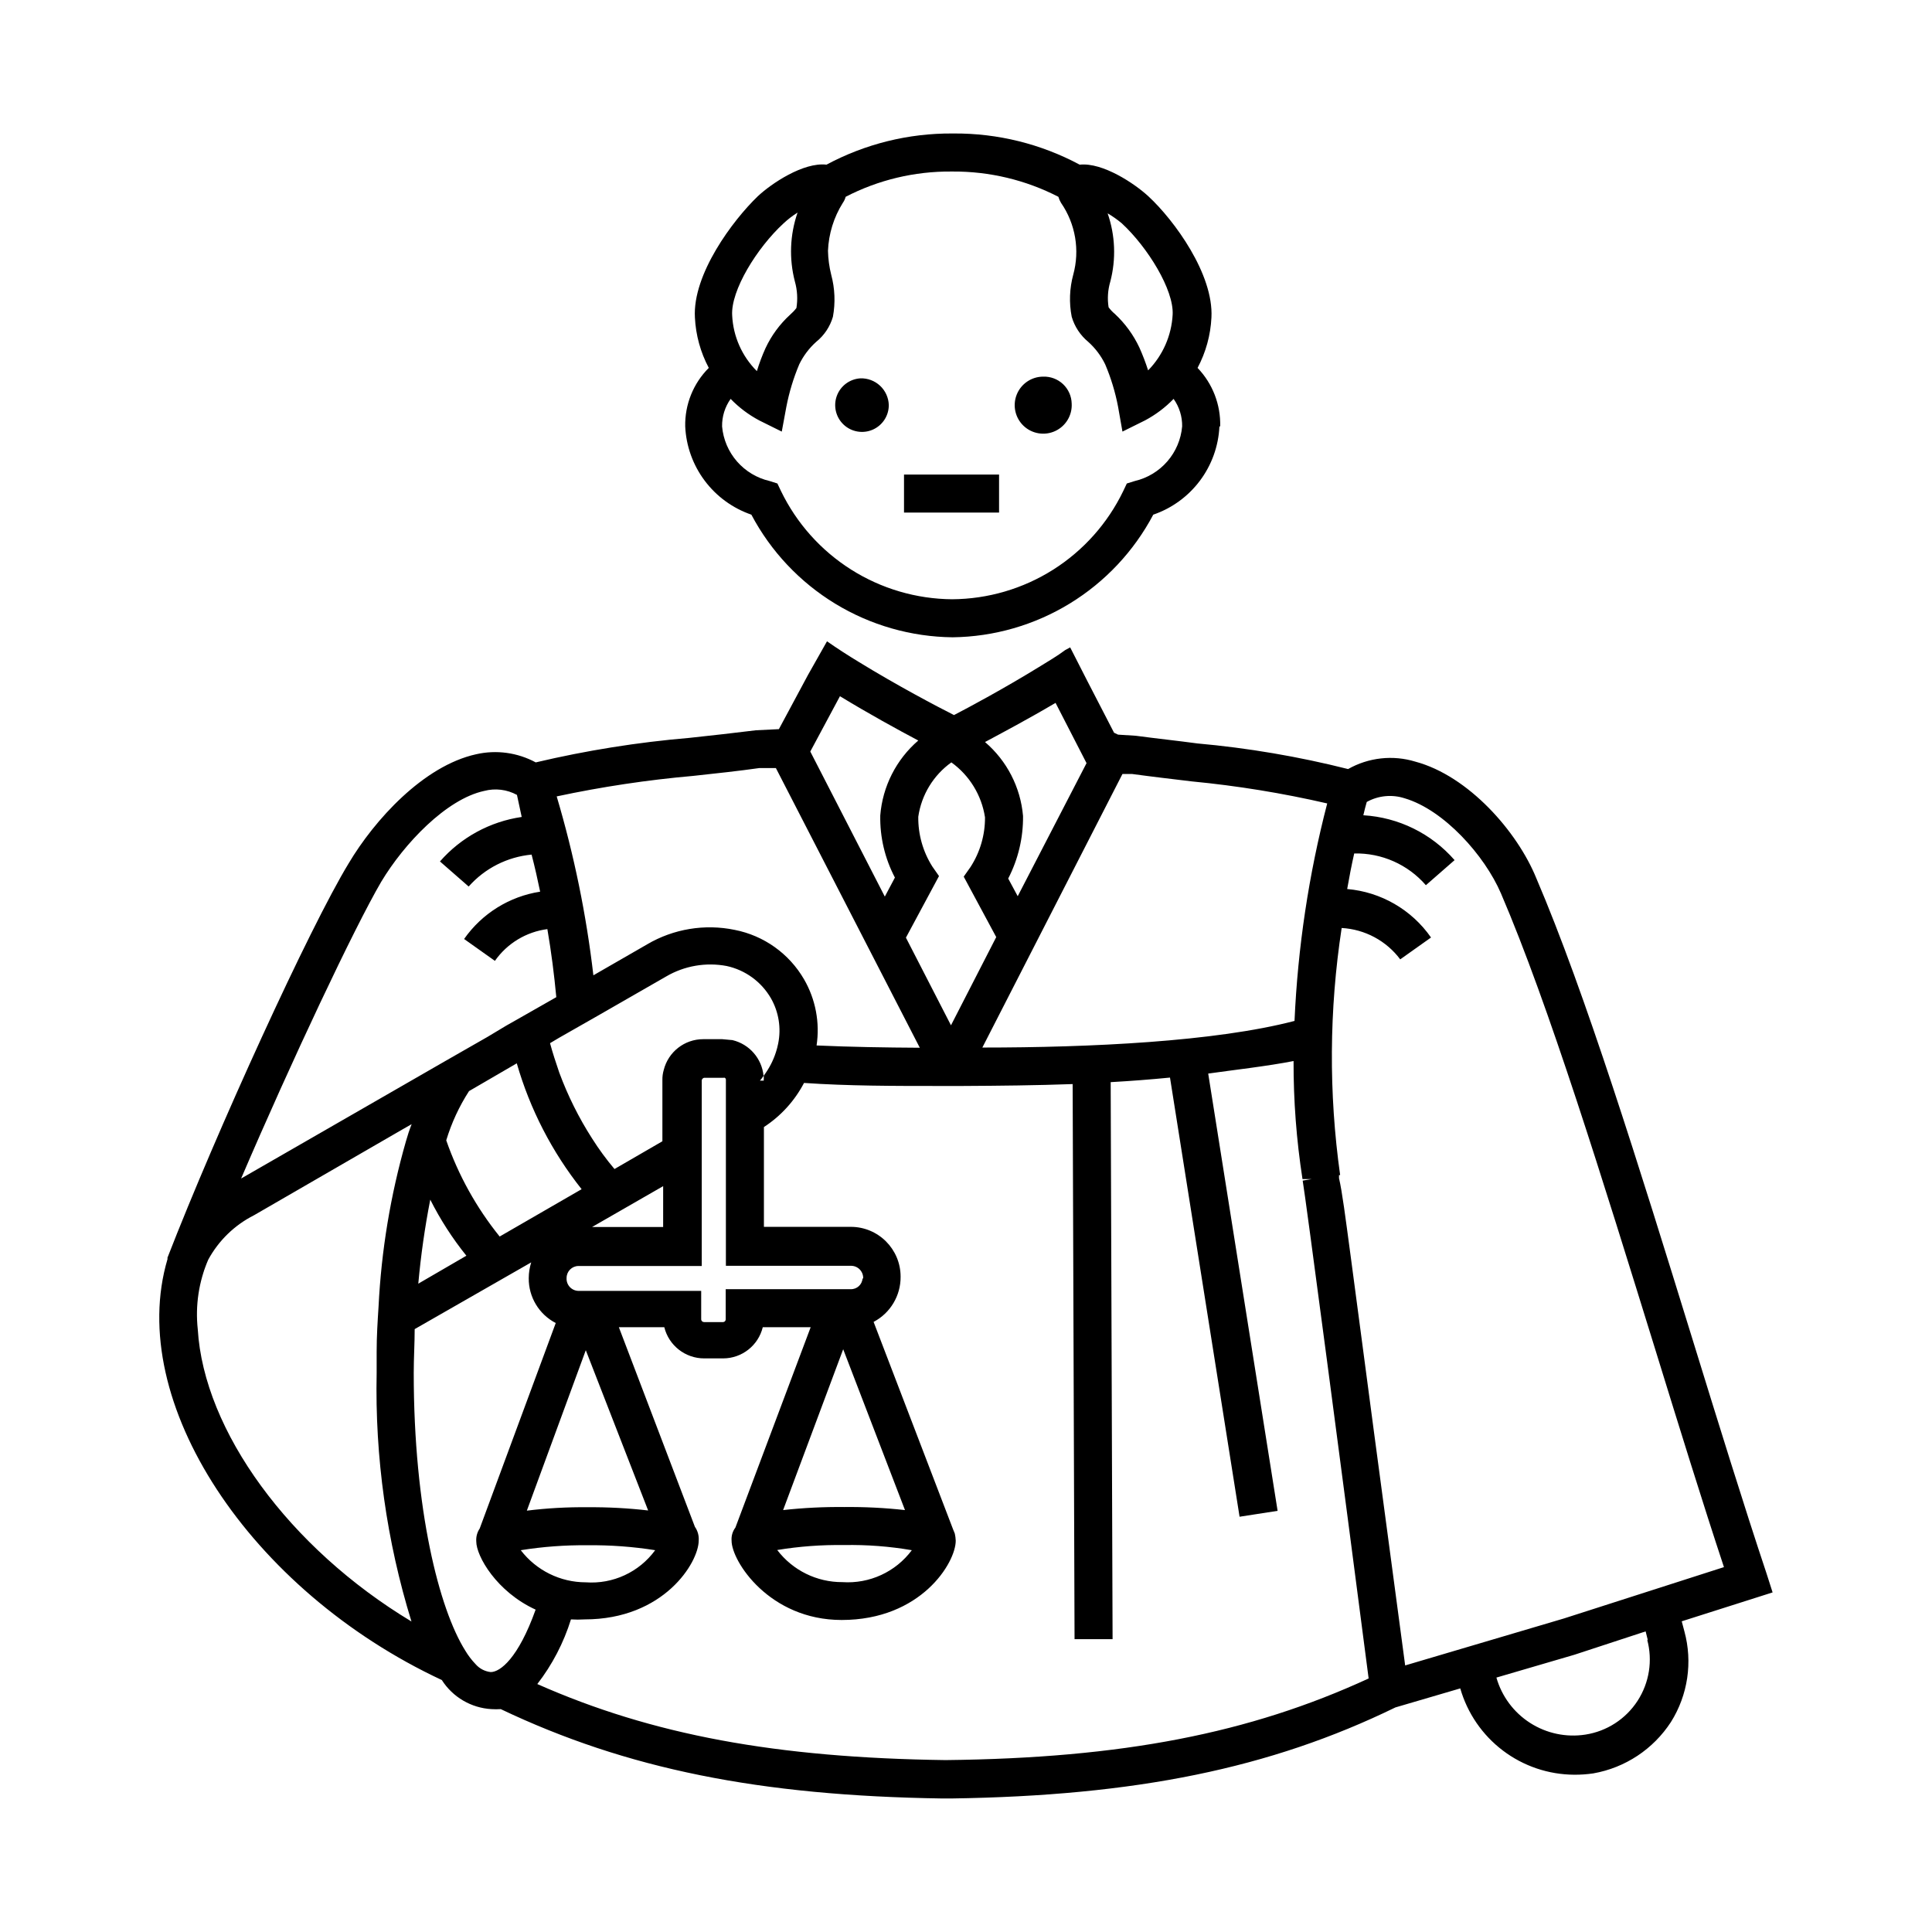
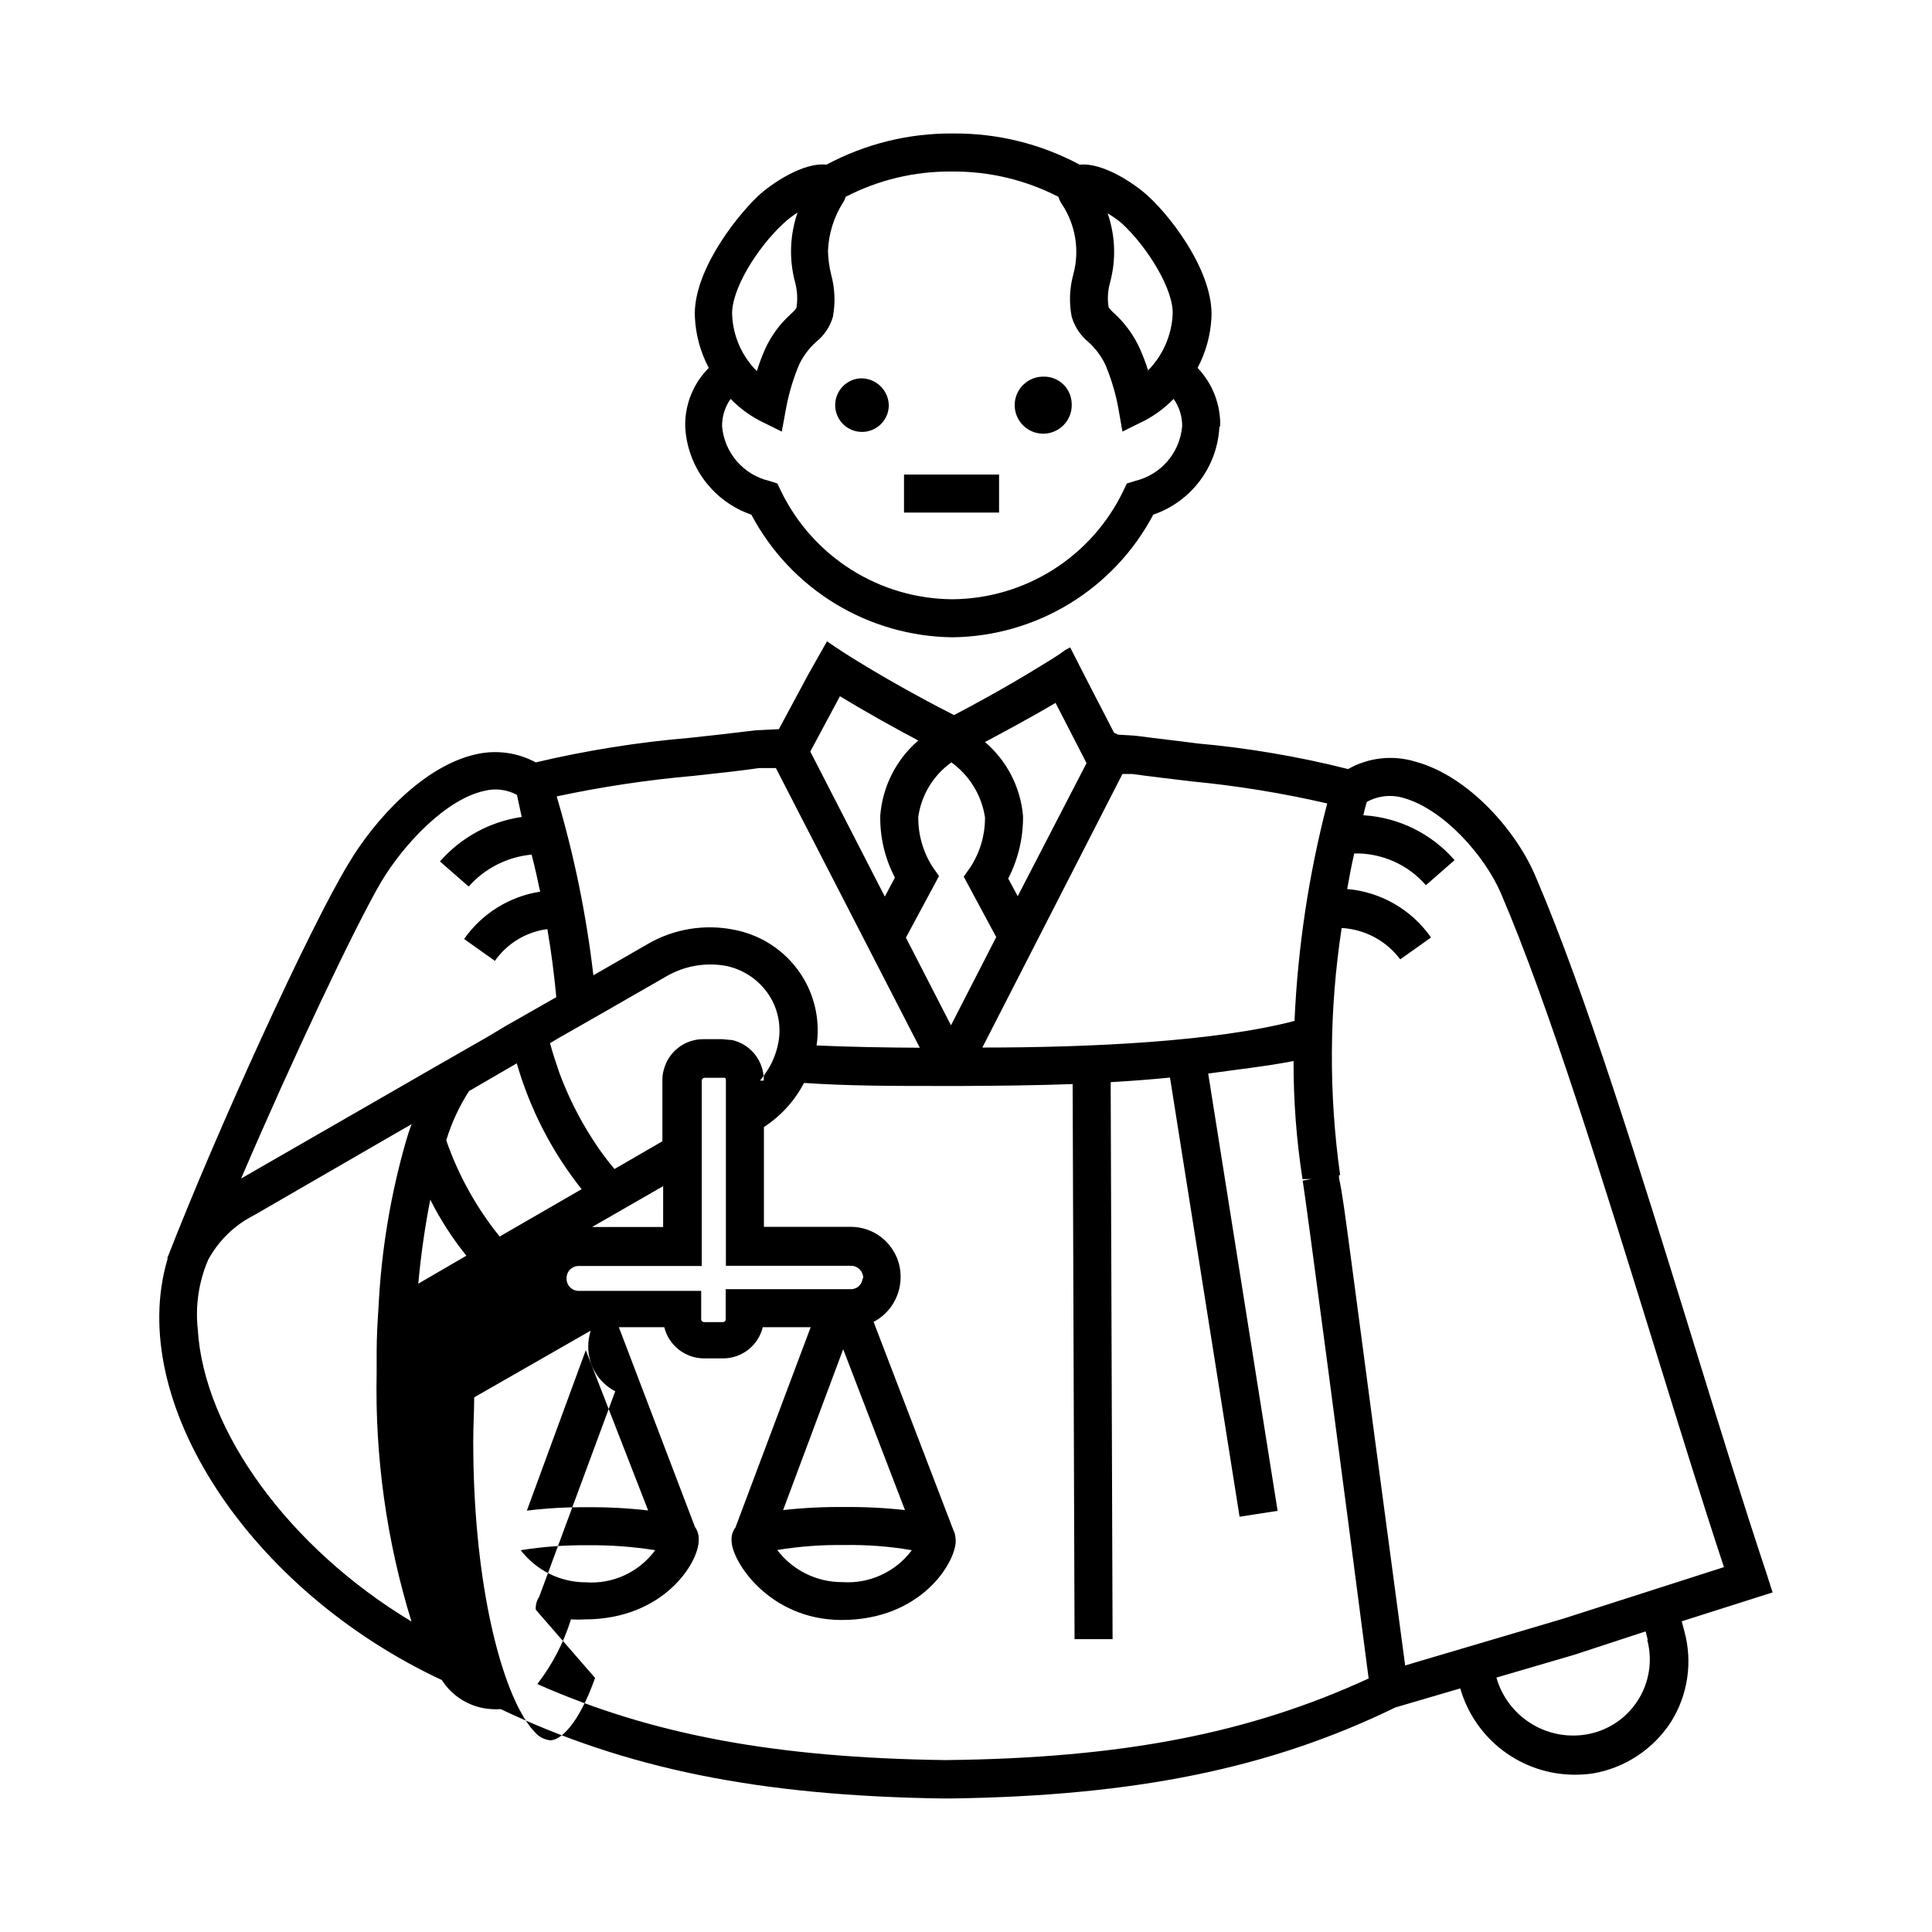
<svg xmlns="http://www.w3.org/2000/svg" fill="#000000" width="800px" height="800px" version="1.1" viewBox="144 144 512 512">
-   <path d="m428.01 250.97c0.164 3.086-1.57 5.965-4.375 7.262-2.809 1.297-6.121 0.754-8.367-1.371-2.246-2.125-2.969-5.406-1.828-8.281 1.141-2.871 3.918-4.762 7.012-4.766 1.953-0.066 3.856 0.652 5.277 1.996 1.418 1.344 2.242 3.203 2.281 5.16zm-56.023-6.703c-2.832 0.184-5.281 2.027-6.238 4.699-0.953 2.668-0.23 5.648 1.844 7.586 2.07 1.934 5.098 2.449 7.695 1.312 2.598-1.137 4.269-3.707 4.254-6.543-0.066-1.938-0.898-3.769-2.316-5.094-1.418-1.32-3.301-2.027-5.238-1.961zm36.777 25.492h-25.191v10.078h25.191zm-209.74 208.28c-0.301 0.906-0.656 1.715-0.957 2.469v0.555c-0.008 0.098-0.008 0.199 0 0.301v-0.555c0.039-0.098 0.039-0.203 0-0.301 0.102-0.605 0.406-1.512 0.957-2.469zm391.36 98.293c2.223 8.156 0.926 16.875-3.574 24.031-4.672 7.188-12.117 12.113-20.559 13.602-1.668 0.246-3.352 0.363-5.035 0.355-6.836-0.031-13.477-2.273-18.926-6.398-5.453-4.125-9.418-9.906-11.305-16.477l-17.18 5.039c-33.199 16.172-68.82 23.426-117.79 24.133h-2.215c-48.566-0.707-83.832-7.859-117.09-23.68h-0.004c-0.82 0.051-1.645 0.051-2.469 0-5.367-0.309-10.258-3.176-13.148-7.707-50.934-23.781-83.883-73.809-72.699-111.54v-0.402c13-33.457 37.586-87.363 48.012-104.49 6.801-11.438 19.801-25.844 33.805-28.918h0.004c5.344-1.215 10.949-0.441 15.77 2.164 13.391-3.16 26.996-5.336 40.707-6.496 6.047-0.656 11.992-1.309 17.633-2.016l6.098-0.301 7.707-14.359 5.039-8.918c2.672 1.863 5.543 3.727 8.465 5.492 10.078 6.195 20.605 11.738 25.191 14.055 4.082-2.117 13.098-6.953 22.371-12.645 2.367-1.461 5.039-3.023 7.106-4.586l1.309-0.707 4.527 8.867 7.106 13.754 1.059 0.504 4.734 0.301c5.644 0.754 10.934 1.309 16.172 2.016v0.004c13.508 1.207 26.902 3.481 40.055 6.801 5.422-3.074 11.871-3.785 17.832-1.965 14.059 3.777 27.004 18.488 32.043 30.883 12.949 30.23 27.355 76.73 41.312 121.92 6.953 22.52 13.551 43.883 19.699 62.32l1.613 5.039-24.082 7.656zm-186.05-154.72c28.566 0 61.715-1.562 82.727-7.055 0.863-19.461 3.769-38.781 8.664-57.637-11.832-2.731-23.832-4.684-35.922-5.844-5.039-0.605-10.629-1.258-15.82-1.965h-2.519zm0.703-80.965c5.801 4.957 9.422 11.996 10.078 19.598 0.062 5.766-1.285 11.457-3.93 16.578l2.519 4.684 18.238-35.266-8.211-15.973c-7.156 4.234-14.008 7.859-18.695 10.379zm-17.684 19.801c-0.059 4.668 1.234 9.254 3.731 13.199l1.762 2.519-8.766 16.324 11.941 23.227 11.992-23.375-8.617-16.023 1.812-2.57c2.527-3.918 3.859-8.488 3.828-13.148-0.898-5.856-4.109-11.102-8.914-14.562-4.762 3.41-7.93 8.613-8.77 14.41zm-28.617-17.281 19.75 38.441 2.672-5.039c-2.66-5.078-3.992-10.742-3.879-16.473 0.613-7.688 4.234-14.82 10.074-19.852-5.34-2.82-13.148-7.106-20.758-11.738zm-67.207 11.891c4.602 15.492 7.856 31.355 9.723 47.41l14.258-8.211v-0.004c6.988-4.098 15.246-5.461 23.176-3.828 7.734 1.508 14.438 6.285 18.391 13.098 3.066 5.301 4.238 11.48 3.324 17.535 8.969 0.402 18.188 0.555 27.355 0.605l-38.137-74.113h-4.434c-5.289 0.754-11.336 1.41-17.434 2.066h0.004c-12.176 1.07-24.273 2.887-36.227 5.441zm54.867 74.008c1.414-1.867 2.504-3.965 3.223-6.195 0.25-0.758 0.449-1.531 0.605-2.316 0.836-4.098 0.156-8.359-1.914-11.992-2.531-4.383-6.793-7.492-11.738-8.562-5.5-1.039-11.191-0.055-16.023 2.769l-18.34 10.531-10.078 5.742-2.367 1.41c0.707 2.621 1.512 5.039 2.469 7.859h0.004c2.254 6.09 5.16 11.918 8.664 17.383 1.793 2.836 3.781 5.547 5.945 8.109l12.695-7.356v-16.223c-0.016-0.902 0.102-1.801 0.355-2.668 1.203-4.805 5.523-8.172 10.477-8.164h5.039l2.719 0.25v0.004c4.481 1.078 7.781 4.883 8.215 9.469-0.289 0.445-0.609 0.867-0.957 1.262h1.008v-0.152c0.027-0.387 0.027-0.773 0-1.16zm37.434 115.12-16.375-42.621-15.922 42.621c5.371-0.594 10.77-0.863 16.172-0.805 5.387-0.059 10.77 0.211 16.125 0.805zm-16.121 9.27h-0.004c-5.938-0.09-11.871 0.348-17.734 1.312 4.102 5.394 10.504 8.551 17.281 8.512 7.172 0.484 14.094-2.703 18.391-8.461-5.922-1.02-11.93-1.477-17.938-1.363zm5.039-70.535-0.004 0.004c0.07-0.883-0.227-1.75-0.816-2.41-0.59-0.656-1.426-1.043-2.309-1.066h-33.25v-49.223c0.031-0.242-0.086-0.484-0.301-0.605-0.102-0.027-0.203-0.027-0.305 0h-5.039 0.004c-0.418 0-0.758 0.34-0.758 0.758v49.121h-32.695c-1.734 0.027-3.125 1.441-3.125 3.172-0.055 0.875 0.246 1.73 0.836 2.379 0.59 0.645 1.414 1.023 2.289 1.047h32.547v7.559h-0.004c0.027 0.398 0.359 0.707 0.758 0.707h5.039c0.387 0 0.703-0.316 0.703-0.707v-8.012h33.102c1.68 0.059 3.09-1.242 3.172-2.922zm-56.984 61.367-16.523-42.469-15.621 42.52c5.348-0.664 10.734-0.965 16.125-0.906 5.352-0.043 10.703 0.242 16.02 0.855zm-16.02 9.219c-5.941-0.062-11.871 0.375-17.734 1.312 4.106 5.363 10.473 8.508 17.23 8.512 7.188 0.523 14.133-2.695 18.387-8.512-5.914-0.941-11.898-1.379-17.883-1.312zm-23.328-81.816 21.715-12.543v-0.004c-7.852-9.887-13.688-21.219-17.18-33.352l-12.645 7.356h-0.004c-2.613 4.047-4.648 8.438-6.043 13.051 3.215 9.246 8.004 17.871 14.156 25.492zm-18.391-9.773c-1.441 7.363-2.5 14.793-3.172 22.266l12.746-7.406c-3.711-4.598-6.918-9.582-9.574-14.859zm61.715 7.254 0.004-10.832-18.844 10.832zm-111.85-12.848 54.113-31.137 11.184-6.398 5.039-3.023 1.965-1.109 11.234-6.398c-0.555-5.894-1.309-11.891-2.367-18.035-5.609 0.73-10.656 3.785-13.902 8.414l-8.16-5.793h-0.004c4.727-6.754 12.008-11.285 20.152-12.543-0.656-3.176-1.41-6.551-2.266-9.824-6.43 0.605-12.391 3.629-16.676 8.461l-7.609-6.648c5.586-6.383 13.27-10.566 21.664-11.789l-1.258-5.844c-2.648-1.445-5.75-1.824-8.668-1.059-10.078 2.168-21.262 14.008-27.305 24.082-7.156 12.242-23.781 47.508-37.133 78.645zm35.926 51.539v-5.691c0-4.031 0.25-7.961 0.504-11.941 0.734-14.824 3.168-29.512 7.258-43.781 0.438-1.578 0.941-3.09 1.512-4.535l-2.469 1.41-39.297 22.723h-0.004c-5.152 2.606-9.387 6.715-12.141 11.789-2.5 5.805-3.453 12.156-2.769 18.441 1.613 26.902 24.234 57.938 56.629 77.434-6.578-21.312-9.691-43.547-9.223-65.848zm42.168 62.723c-10.379-4.734-15.77-14.207-15.77-18.086h0.004c-0.094-1.211 0.227-2.418 0.906-3.426l20.152-54.461c-4.438-2.297-7.203-6.894-7.156-11.891 0.004-1.418 0.227-2.828 0.656-4.18l-30.883 17.684c0 3.777-0.25 7.609-0.25 11.637 0 36.172 6.75 62.574 13.652 73.555v0.004c0.77 1.289 1.68 2.488 2.719 3.574 1.027 1.191 2.469 1.949 4.031 2.117 2.519 0 7.305-3.676 11.891-16.523zm220.72 18.238c-6.848-52.797-16.824-128.37-17.48-131.95l2.367-0.402h-2.418c-1.605-10.352-2.394-20.812-2.367-31.289-6.852 1.359-16.273 2.418-22.621 3.324l18.391 115.88-10.078 1.562-18.438-116.38c-5.106 0.504-10.344 0.906-15.719 1.211l0.504 147.62h-10.078l-0.504-147.11c-9.621 0.352-19.445 0.453-29.27 0.504h-3.074-2.973c-12.043 0-24.184 0-35.871-0.805-2.481 4.742-6.141 8.77-10.629 11.688v26.449h23.023c7.289 0 13.199 5.91 13.199 13.199 0.051 5.023-2.711 9.652-7.156 11.992l21.059 54.965 0.453 1.109h0.004c0.141 0.629 0.227 1.27 0.25 1.914 0 5.844-9.219 21.008-30.23 21.008-19.145 0-29.172-15.566-29.172-21.008h0.004c-0.105-1.246 0.254-2.484 1.008-3.477l19.949-53.102h-12.695c-1.18 4.836-5.504 8.242-10.48 8.262h-5.039 0.004c-5.008 0.008-9.375-3.402-10.582-8.262h-12.039l20.152 52.898c0.742 1.059 1.102 2.34 1.008 3.629 0 5.793-9.219 20.906-30.23 20.906-1.207 0.078-2.418 0.078-3.625 0-1.93 6.195-4.949 12-8.918 17.133 30.48 13.504 63.379 19.547 108.17 20.152 46.902-0.504 80.609-7.106 112.1-21.613zm74.008-10.078-0.602-2.414-18.891 6.195-20.656 6.047c1.41 4.961 4.586 9.234 8.93 12.016 4.34 2.785 9.551 3.887 14.648 3.098 5.668-0.875 10.695-4.125 13.82-8.934s4.055-10.719 2.551-16.254zm20.152-19.445c-5.742-17.332-11.789-36.93-18.188-57.637-13.906-44.891-28.215-91.34-40.91-120.91-4.332-10.078-15.113-22.117-25.492-25.191l0.004 0.004c-3.344-1.098-6.996-0.75-10.074 0.957-0.301 1.109-0.656 2.316-0.906 3.527h-0.004c9.332 0.555 18.047 4.84 24.184 11.891l-7.609 6.648h0.004c-4.762-5.496-11.727-8.582-18.996-8.414-0.707 3.125-1.309 6.246-1.863 9.422 8.945 0.77 17.09 5.477 22.219 12.848l-8.16 5.793c-3.691-4.93-9.371-7.973-15.52-8.312-3.32 21.695-3.457 43.762-0.402 65.496h-0.301v0.805c0.855 3.68 1.664 10.078 3.074 20.555 1.715 12.746 3.93 29.773 6.195 46.754l8.262 61.82 42.066-12.445zm-133.71-302.29h0.004c-0.242 5.207-2.043 10.219-5.172 14.387-3.125 4.168-7.434 7.301-12.359 8.992-5.125 9.691-12.766 17.824-22.117 23.543-9.352 5.719-20.074 8.812-31.035 8.953-10.996-0.113-21.758-3.191-31.148-8.91s-17.062-13.867-22.207-23.586c-4.926-1.691-9.234-4.824-12.359-8.992-3.129-4.168-4.93-9.18-5.172-14.387-0.121-5.805 2.137-11.41 6.246-15.516-2.191-4.125-3.449-8.684-3.676-13.352-0.656-11.488 10.078-25.797 16.625-32.094 3.629-3.426 12.141-9.117 18.238-8.414v0.004c10.254-5.496 21.719-8.336 33.352-8.266h0.402c11.633-0.07 23.098 2.769 33.352 8.266 6.098-0.656 14.609 5.039 18.238 8.414 6.801 6.297 17.281 20.605 16.676 32.094v-0.004c-0.227 4.668-1.484 9.227-3.676 13.352 3.992 4.164 6.152 9.75 5.996 15.516zm-29.621-56.477c2.023 5.828 2.269 12.121 0.707 18.09-0.656 2.203-0.812 4.527-0.453 6.801 0.477 0.652 1.035 1.246 1.66 1.762 2.719 2.531 4.926 5.559 6.5 8.918 0.883 1.973 1.656 3.988 2.316 6.047 3.891-3.969 6.199-9.215 6.5-14.762 0.352-6.602-6.648-17.887-13.453-24.184h0.004c-1.184-0.996-2.449-1.887-3.781-2.672zm-99.5 27.055c0.266 5.566 2.602 10.828 6.547 14.762 0.625-2.062 1.383-4.082 2.269-6.043 1.57-3.379 3.797-6.406 6.547-8.918 0.613-0.531 1.172-1.121 1.664-1.766 0.375-2.336 0.238-4.723-0.402-7-1.578-6.035-1.332-12.398 0.703-18.289-1.332 0.836-2.578 1.797-3.727 2.871-7.055 6.5-14.008 17.785-13.602 24.383zm119.25 29.422c0.043-2.613-0.75-5.172-2.266-7.305-2.207 2.285-4.758 4.203-7.559 5.695l-5.996 2.973-1.156-6.551c-0.734-3.875-1.883-7.656-3.426-11.285-1.098-2.254-2.617-4.273-4.484-5.945-2.094-1.727-3.621-4.043-4.383-6.648-0.723-3.695-0.582-7.504 0.402-11.137 1.789-6.512 0.609-13.484-3.227-19.043-0.305-0.504-0.543-1.047-0.703-1.613-8.66-4.457-18.273-6.754-28.012-6.699h-0.402c-9.727-0.07-19.324 2.227-27.965 6.699-0.152 0.578-0.406 1.125-0.754 1.613-2.391 3.816-3.746 8.195-3.93 12.695 0.047 2.141 0.336 4.269 0.855 6.348 0.98 3.633 1.137 7.438 0.453 11.137-0.758 2.617-2.309 4.938-4.434 6.648-1.863 1.672-3.387 3.691-4.484 5.945-1.531 3.633-2.68 7.414-3.426 11.285l-1.211 6.551-5.996-2.973h0.004c-2.801-1.492-5.352-3.41-7.559-5.695-1.516 2.133-2.309 4.691-2.266 7.305 0.305 3.434 1.688 6.68 3.949 9.277 2.266 2.594 5.289 4.41 8.645 5.184l2.066 0.656 0.957 2.016c4.133 8.527 10.57 15.734 18.582 20.801 8.016 5.066 17.281 7.789 26.762 7.863 9.484-0.059 18.762-2.773 26.777-7.84 8.012-5.07 14.445-12.285 18.566-20.824l0.957-2.016 2.117-0.656c3.344-0.781 6.359-2.602 8.613-5.199 2.254-2.594 3.629-5.836 3.93-9.262z" />
+   <path d="m428.01 250.97c0.164 3.086-1.57 5.965-4.375 7.262-2.809 1.297-6.121 0.754-8.367-1.371-2.246-2.125-2.969-5.406-1.828-8.281 1.141-2.871 3.918-4.762 7.012-4.766 1.953-0.066 3.856 0.652 5.277 1.996 1.418 1.344 2.242 3.203 2.281 5.16zm-56.023-6.703c-2.832 0.184-5.281 2.027-6.238 4.699-0.953 2.668-0.23 5.648 1.844 7.586 2.07 1.934 5.098 2.449 7.695 1.312 2.598-1.137 4.269-3.707 4.254-6.543-0.066-1.938-0.898-3.769-2.316-5.094-1.418-1.32-3.301-2.027-5.238-1.961zm36.777 25.492h-25.191v10.078h25.191zm-209.74 208.28c-0.301 0.906-0.656 1.715-0.957 2.469v0.555c-0.008 0.098-0.008 0.199 0 0.301v-0.555c0.039-0.098 0.039-0.203 0-0.301 0.102-0.605 0.406-1.512 0.957-2.469zm391.36 98.293c2.223 8.156 0.926 16.875-3.574 24.031-4.672 7.188-12.117 12.113-20.559 13.602-1.668 0.246-3.352 0.363-5.035 0.355-6.836-0.031-13.477-2.273-18.926-6.398-5.453-4.125-9.418-9.906-11.305-16.477l-17.18 5.039c-33.199 16.172-68.82 23.426-117.79 24.133h-2.215c-48.566-0.707-83.832-7.859-117.09-23.68h-0.004c-0.82 0.051-1.645 0.051-2.469 0-5.367-0.309-10.258-3.176-13.148-7.707-50.934-23.781-83.883-73.809-72.699-111.54v-0.402c13-33.457 37.586-87.363 48.012-104.49 6.801-11.438 19.801-25.844 33.805-28.918h0.004c5.344-1.215 10.949-0.441 15.77 2.164 13.391-3.16 26.996-5.336 40.707-6.496 6.047-0.656 11.992-1.309 17.633-2.016l6.098-0.301 7.707-14.359 5.039-8.918c2.672 1.863 5.543 3.727 8.465 5.492 10.078 6.195 20.605 11.738 25.191 14.055 4.082-2.117 13.098-6.953 22.371-12.645 2.367-1.461 5.039-3.023 7.106-4.586l1.309-0.707 4.527 8.867 7.106 13.754 1.059 0.504 4.734 0.301c5.644 0.754 10.934 1.309 16.172 2.016v0.004c13.508 1.207 26.902 3.481 40.055 6.801 5.422-3.074 11.871-3.785 17.832-1.965 14.059 3.777 27.004 18.488 32.043 30.883 12.949 30.23 27.355 76.73 41.312 121.92 6.953 22.52 13.551 43.883 19.699 62.32l1.613 5.039-24.082 7.656zm-186.05-154.72c28.566 0 61.715-1.562 82.727-7.055 0.863-19.461 3.769-38.781 8.664-57.637-11.832-2.731-23.832-4.684-35.922-5.844-5.039-0.605-10.629-1.258-15.82-1.965h-2.519zm0.703-80.965c5.801 4.957 9.422 11.996 10.078 19.598 0.062 5.766-1.285 11.457-3.93 16.578l2.519 4.684 18.238-35.266-8.211-15.973c-7.156 4.234-14.008 7.859-18.695 10.379zm-17.684 19.801c-0.059 4.668 1.234 9.254 3.731 13.199l1.762 2.519-8.766 16.324 11.941 23.227 11.992-23.375-8.617-16.023 1.812-2.57c2.527-3.918 3.859-8.488 3.828-13.148-0.898-5.856-4.109-11.102-8.914-14.562-4.762 3.41-7.93 8.613-8.77 14.41zm-28.617-17.281 19.75 38.441 2.672-5.039c-2.66-5.078-3.992-10.742-3.879-16.473 0.613-7.688 4.234-14.82 10.074-19.852-5.34-2.82-13.148-7.106-20.758-11.738zm-67.207 11.891c4.602 15.492 7.856 31.355 9.723 47.41l14.258-8.211v-0.004c6.988-4.098 15.246-5.461 23.176-3.828 7.734 1.508 14.438 6.285 18.391 13.098 3.066 5.301 4.238 11.48 3.324 17.535 8.969 0.402 18.188 0.555 27.355 0.605l-38.137-74.113h-4.434c-5.289 0.754-11.336 1.41-17.434 2.066h0.004c-12.176 1.07-24.273 2.887-36.227 5.441zm54.867 74.008c1.414-1.867 2.504-3.965 3.223-6.195 0.25-0.758 0.449-1.531 0.605-2.316 0.836-4.098 0.156-8.359-1.914-11.992-2.531-4.383-6.793-7.492-11.738-8.562-5.5-1.039-11.191-0.055-16.023 2.769l-18.34 10.531-10.078 5.742-2.367 1.41c0.707 2.621 1.512 5.039 2.469 7.859h0.004c2.254 6.09 5.16 11.918 8.664 17.383 1.793 2.836 3.781 5.547 5.945 8.109l12.695-7.356v-16.223c-0.016-0.902 0.102-1.801 0.355-2.668 1.203-4.805 5.523-8.172 10.477-8.164h5.039l2.719 0.25v0.004c4.481 1.078 7.781 4.883 8.215 9.469-0.289 0.445-0.609 0.867-0.957 1.262h1.008v-0.152c0.027-0.387 0.027-0.773 0-1.16zm37.434 115.12-16.375-42.621-15.922 42.621c5.371-0.594 10.77-0.863 16.172-0.805 5.387-0.059 10.77 0.211 16.125 0.805zm-16.121 9.27h-0.004c-5.938-0.09-11.871 0.348-17.734 1.312 4.102 5.394 10.504 8.551 17.281 8.512 7.172 0.484 14.094-2.703 18.391-8.461-5.922-1.02-11.93-1.477-17.938-1.363zm5.039-70.535-0.004 0.004c0.07-0.883-0.227-1.75-0.816-2.41-0.59-0.656-1.426-1.043-2.309-1.066h-33.25v-49.223c0.031-0.242-0.086-0.484-0.301-0.605-0.102-0.027-0.203-0.027-0.305 0h-5.039 0.004c-0.418 0-0.758 0.34-0.758 0.758v49.121h-32.695c-1.734 0.027-3.125 1.441-3.125 3.172-0.055 0.875 0.246 1.73 0.836 2.379 0.59 0.645 1.414 1.023 2.289 1.047h32.547v7.559h-0.004c0.027 0.398 0.359 0.707 0.758 0.707h5.039c0.387 0 0.703-0.316 0.703-0.707v-8.012h33.102c1.68 0.059 3.09-1.242 3.172-2.922zm-56.984 61.367-16.523-42.469-15.621 42.52c5.348-0.664 10.734-0.965 16.125-0.906 5.352-0.043 10.703 0.242 16.02 0.855zm-16.02 9.219c-5.941-0.062-11.871 0.375-17.734 1.312 4.106 5.363 10.473 8.508 17.23 8.512 7.188 0.523 14.133-2.695 18.387-8.512-5.914-0.941-11.898-1.379-17.883-1.312zm-23.328-81.816 21.715-12.543v-0.004c-7.852-9.887-13.688-21.219-17.18-33.352l-12.645 7.356h-0.004c-2.613 4.047-4.648 8.438-6.043 13.051 3.215 9.246 8.004 17.871 14.156 25.492zm-18.391-9.773c-1.441 7.363-2.5 14.793-3.172 22.266l12.746-7.406c-3.711-4.598-6.918-9.582-9.574-14.859zm61.715 7.254 0.004-10.832-18.844 10.832zm-111.85-12.848 54.113-31.137 11.184-6.398 5.039-3.023 1.965-1.109 11.234-6.398c-0.555-5.894-1.309-11.891-2.367-18.035-5.609 0.73-10.656 3.785-13.902 8.414l-8.16-5.793h-0.004c4.727-6.754 12.008-11.285 20.152-12.543-0.656-3.176-1.41-6.551-2.266-9.824-6.43 0.605-12.391 3.629-16.676 8.461l-7.609-6.648c5.586-6.383 13.27-10.566 21.664-11.789l-1.258-5.844c-2.648-1.445-5.75-1.824-8.668-1.059-10.078 2.168-21.262 14.008-27.305 24.082-7.156 12.242-23.781 47.508-37.133 78.645zm35.926 51.539v-5.691c0-4.031 0.25-7.961 0.504-11.941 0.734-14.824 3.168-29.512 7.258-43.781 0.438-1.578 0.941-3.09 1.512-4.535l-2.469 1.41-39.297 22.723h-0.004c-5.152 2.606-9.387 6.715-12.141 11.789-2.5 5.805-3.453 12.156-2.769 18.441 1.613 26.902 24.234 57.938 56.629 77.434-6.578-21.312-9.691-43.547-9.223-65.848zm42.168 62.723h0.004c-0.094-1.211 0.227-2.418 0.906-3.426l20.152-54.461c-4.438-2.297-7.203-6.894-7.156-11.891 0.004-1.418 0.227-2.828 0.656-4.18l-30.883 17.684c0 3.777-0.25 7.609-0.25 11.637 0 36.172 6.75 62.574 13.652 73.555v0.004c0.77 1.289 1.68 2.488 2.719 3.574 1.027 1.191 2.469 1.949 4.031 2.117 2.519 0 7.305-3.676 11.891-16.523zm220.72 18.238c-6.848-52.797-16.824-128.37-17.48-131.95l2.367-0.402h-2.418c-1.605-10.352-2.394-20.812-2.367-31.289-6.852 1.359-16.273 2.418-22.621 3.324l18.391 115.88-10.078 1.562-18.438-116.38c-5.106 0.504-10.344 0.906-15.719 1.211l0.504 147.62h-10.078l-0.504-147.11c-9.621 0.352-19.445 0.453-29.27 0.504h-3.074-2.973c-12.043 0-24.184 0-35.871-0.805-2.481 4.742-6.141 8.77-10.629 11.688v26.449h23.023c7.289 0 13.199 5.91 13.199 13.199 0.051 5.023-2.711 9.652-7.156 11.992l21.059 54.965 0.453 1.109h0.004c0.141 0.629 0.227 1.27 0.25 1.914 0 5.844-9.219 21.008-30.23 21.008-19.145 0-29.172-15.566-29.172-21.008h0.004c-0.105-1.246 0.254-2.484 1.008-3.477l19.949-53.102h-12.695c-1.18 4.836-5.504 8.242-10.48 8.262h-5.039 0.004c-5.008 0.008-9.375-3.402-10.582-8.262h-12.039l20.152 52.898c0.742 1.059 1.102 2.34 1.008 3.629 0 5.793-9.219 20.906-30.23 20.906-1.207 0.078-2.418 0.078-3.625 0-1.93 6.195-4.949 12-8.918 17.133 30.48 13.504 63.379 19.547 108.17 20.152 46.902-0.504 80.609-7.106 112.1-21.613zm74.008-10.078-0.602-2.414-18.891 6.195-20.656 6.047c1.41 4.961 4.586 9.234 8.93 12.016 4.34 2.785 9.551 3.887 14.648 3.098 5.668-0.875 10.695-4.125 13.82-8.934s4.055-10.719 2.551-16.254zm20.152-19.445c-5.742-17.332-11.789-36.93-18.188-57.637-13.906-44.891-28.215-91.34-40.91-120.91-4.332-10.078-15.113-22.117-25.492-25.191l0.004 0.004c-3.344-1.098-6.996-0.75-10.074 0.957-0.301 1.109-0.656 2.316-0.906 3.527h-0.004c9.332 0.555 18.047 4.84 24.184 11.891l-7.609 6.648h0.004c-4.762-5.496-11.727-8.582-18.996-8.414-0.707 3.125-1.309 6.246-1.863 9.422 8.945 0.77 17.09 5.477 22.219 12.848l-8.16 5.793c-3.691-4.93-9.371-7.973-15.52-8.312-3.32 21.695-3.457 43.762-0.402 65.496h-0.301v0.805c0.855 3.68 1.664 10.078 3.074 20.555 1.715 12.746 3.93 29.773 6.195 46.754l8.262 61.82 42.066-12.445zm-133.71-302.29h0.004c-0.242 5.207-2.043 10.219-5.172 14.387-3.125 4.168-7.434 7.301-12.359 8.992-5.125 9.691-12.766 17.824-22.117 23.543-9.352 5.719-20.074 8.812-31.035 8.953-10.996-0.113-21.758-3.191-31.148-8.91s-17.062-13.867-22.207-23.586c-4.926-1.691-9.234-4.824-12.359-8.992-3.129-4.168-4.93-9.18-5.172-14.387-0.121-5.805 2.137-11.41 6.246-15.516-2.191-4.125-3.449-8.684-3.676-13.352-0.656-11.488 10.078-25.797 16.625-32.094 3.629-3.426 12.141-9.117 18.238-8.414v0.004c10.254-5.496 21.719-8.336 33.352-8.266h0.402c11.633-0.07 23.098 2.769 33.352 8.266 6.098-0.656 14.609 5.039 18.238 8.414 6.801 6.297 17.281 20.605 16.676 32.094v-0.004c-0.227 4.668-1.484 9.227-3.676 13.352 3.992 4.164 6.152 9.75 5.996 15.516zm-29.621-56.477c2.023 5.828 2.269 12.121 0.707 18.09-0.656 2.203-0.812 4.527-0.453 6.801 0.477 0.652 1.035 1.246 1.66 1.762 2.719 2.531 4.926 5.559 6.5 8.918 0.883 1.973 1.656 3.988 2.316 6.047 3.891-3.969 6.199-9.215 6.5-14.762 0.352-6.602-6.648-17.887-13.453-24.184h0.004c-1.184-0.996-2.449-1.887-3.781-2.672zm-99.5 27.055c0.266 5.566 2.602 10.828 6.547 14.762 0.625-2.062 1.383-4.082 2.269-6.043 1.57-3.379 3.797-6.406 6.547-8.918 0.613-0.531 1.172-1.121 1.664-1.766 0.375-2.336 0.238-4.723-0.402-7-1.578-6.035-1.332-12.398 0.703-18.289-1.332 0.836-2.578 1.797-3.727 2.871-7.055 6.5-14.008 17.785-13.602 24.383zm119.25 29.422c0.043-2.613-0.75-5.172-2.266-7.305-2.207 2.285-4.758 4.203-7.559 5.695l-5.996 2.973-1.156-6.551c-0.734-3.875-1.883-7.656-3.426-11.285-1.098-2.254-2.617-4.273-4.484-5.945-2.094-1.727-3.621-4.043-4.383-6.648-0.723-3.695-0.582-7.504 0.402-11.137 1.789-6.512 0.609-13.484-3.227-19.043-0.305-0.504-0.543-1.047-0.703-1.613-8.66-4.457-18.273-6.754-28.012-6.699h-0.402c-9.727-0.07-19.324 2.227-27.965 6.699-0.152 0.578-0.406 1.125-0.754 1.613-2.391 3.816-3.746 8.195-3.93 12.695 0.047 2.141 0.336 4.269 0.855 6.348 0.98 3.633 1.137 7.438 0.453 11.137-0.758 2.617-2.309 4.938-4.434 6.648-1.863 1.672-3.387 3.691-4.484 5.945-1.531 3.633-2.68 7.414-3.426 11.285l-1.211 6.551-5.996-2.973h0.004c-2.801-1.492-5.352-3.41-7.559-5.695-1.516 2.133-2.309 4.691-2.266 7.305 0.305 3.434 1.688 6.68 3.949 9.277 2.266 2.594 5.289 4.41 8.645 5.184l2.066 0.656 0.957 2.016c4.133 8.527 10.57 15.734 18.582 20.801 8.016 5.066 17.281 7.789 26.762 7.863 9.484-0.059 18.762-2.773 26.777-7.84 8.012-5.07 14.445-12.285 18.566-20.824l0.957-2.016 2.117-0.656c3.344-0.781 6.359-2.602 8.613-5.199 2.254-2.594 3.629-5.836 3.93-9.262z" />
</svg>